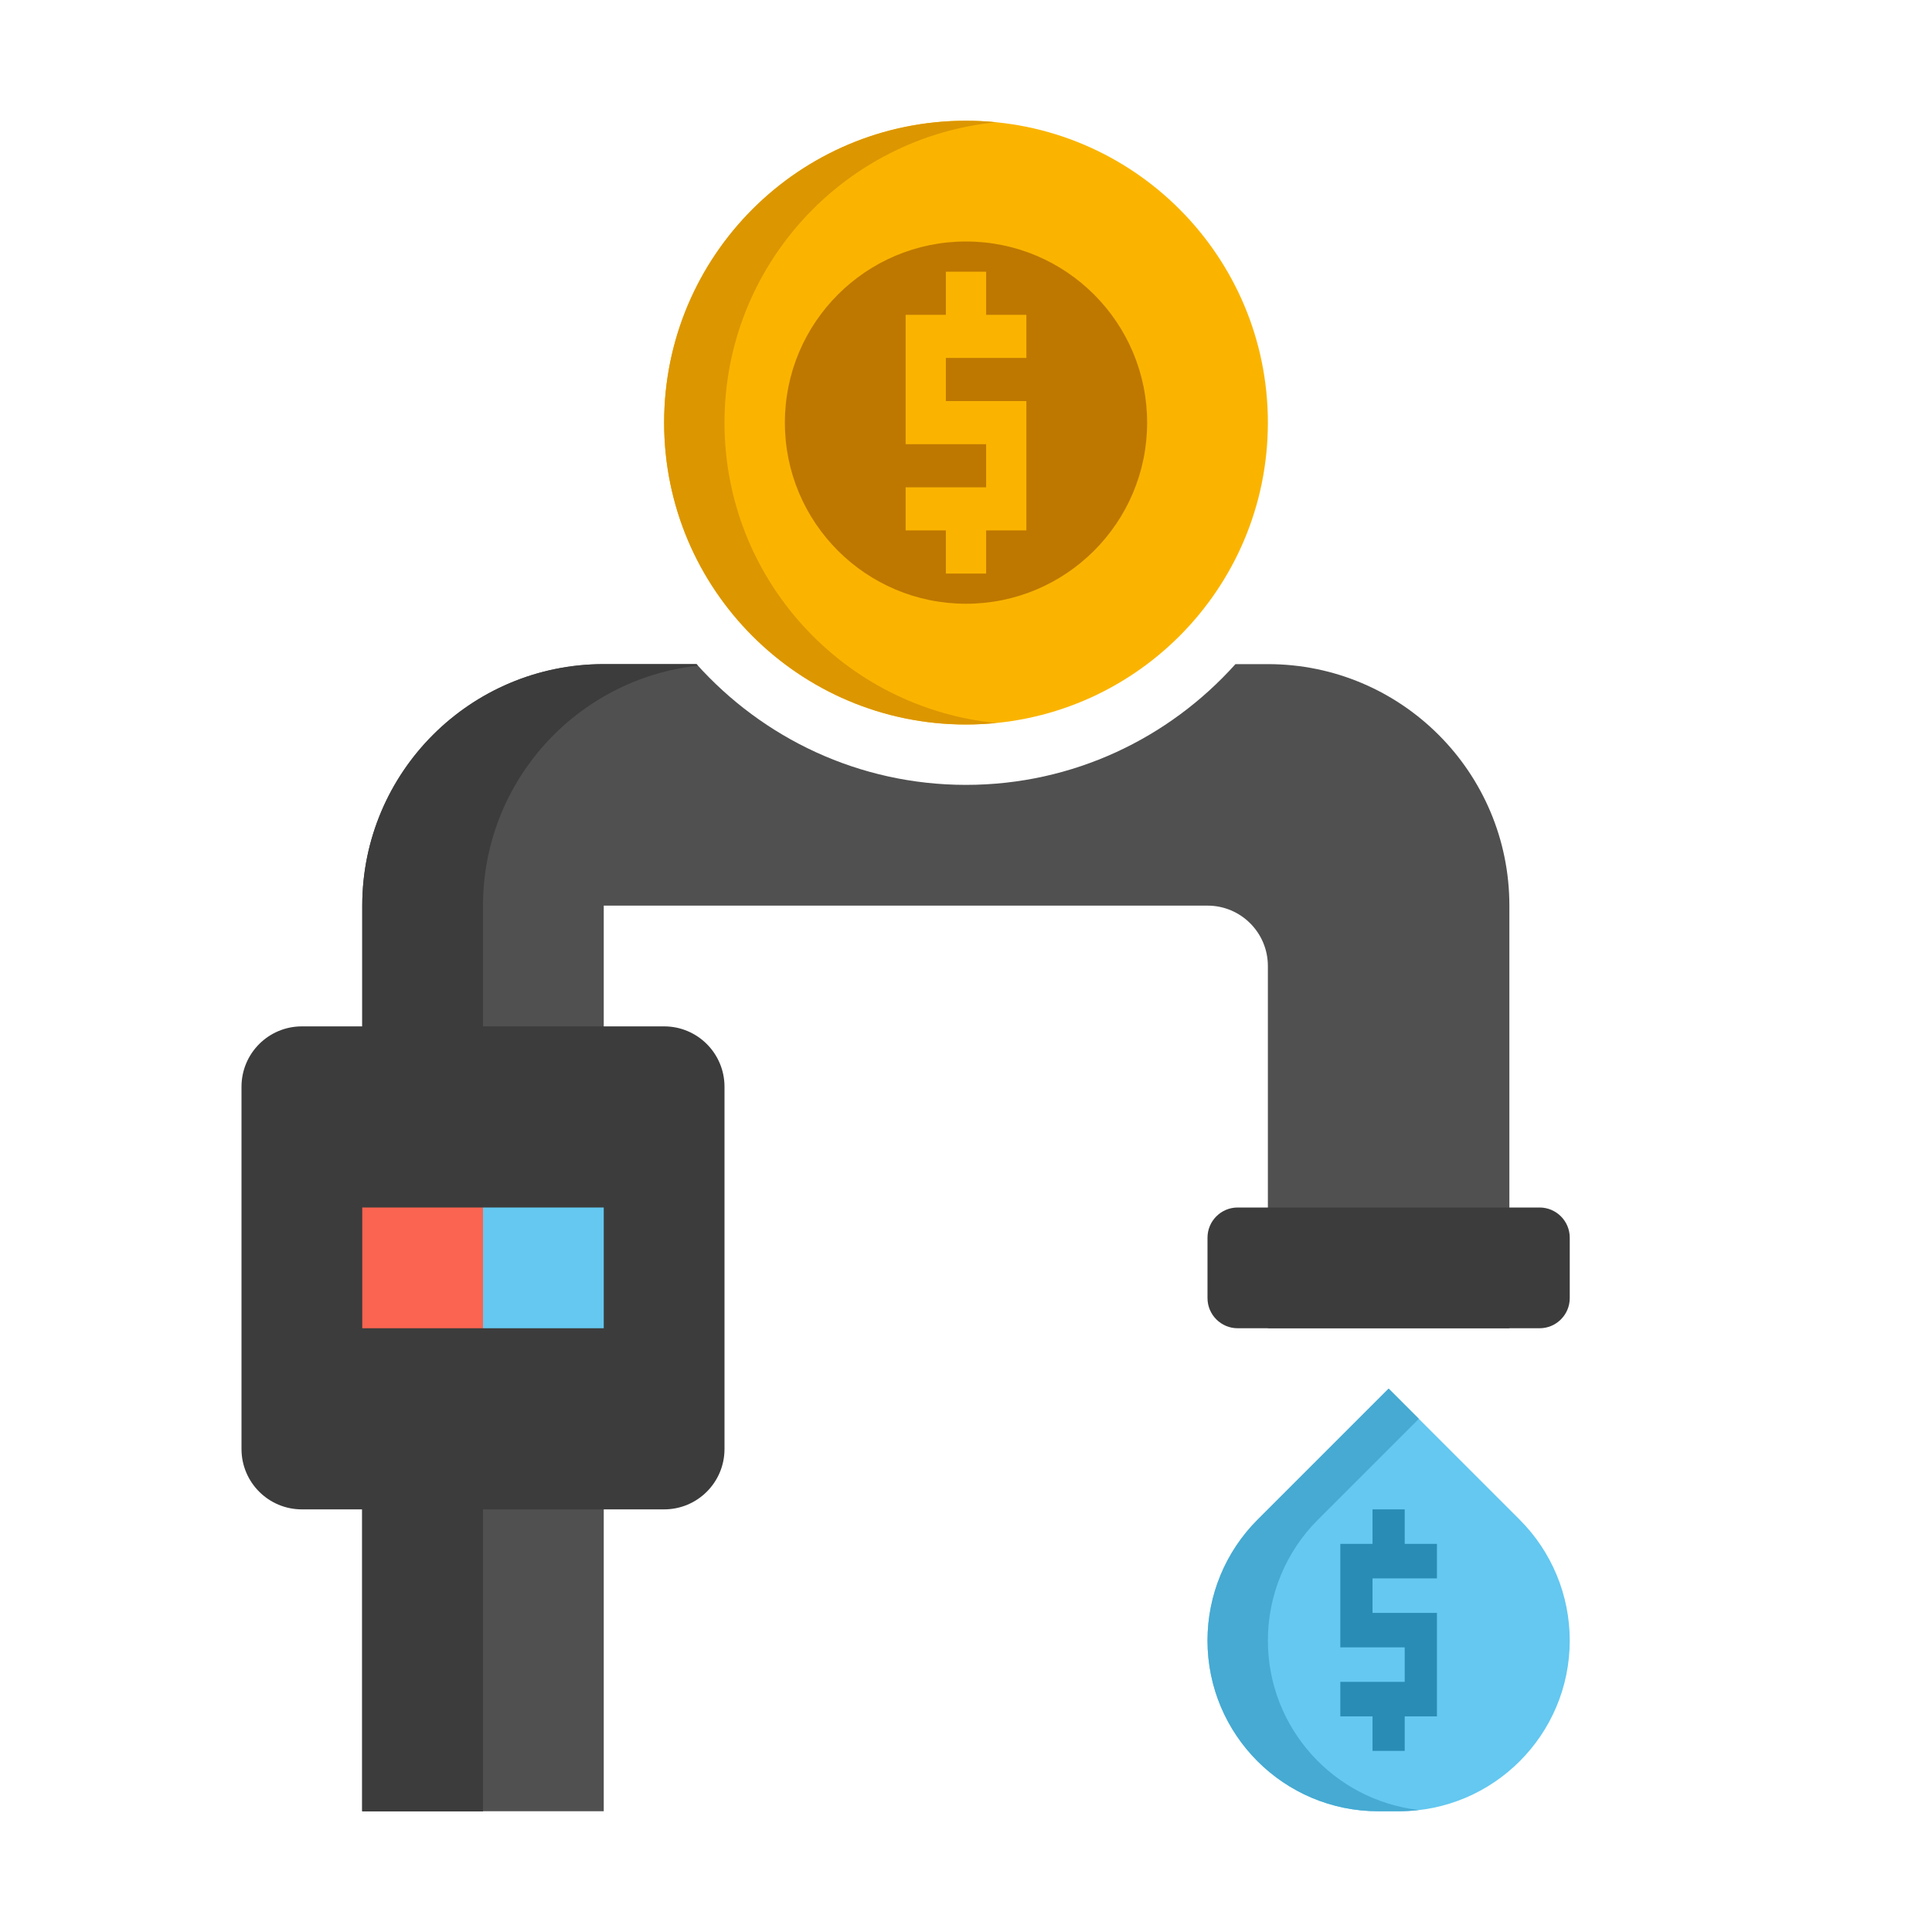
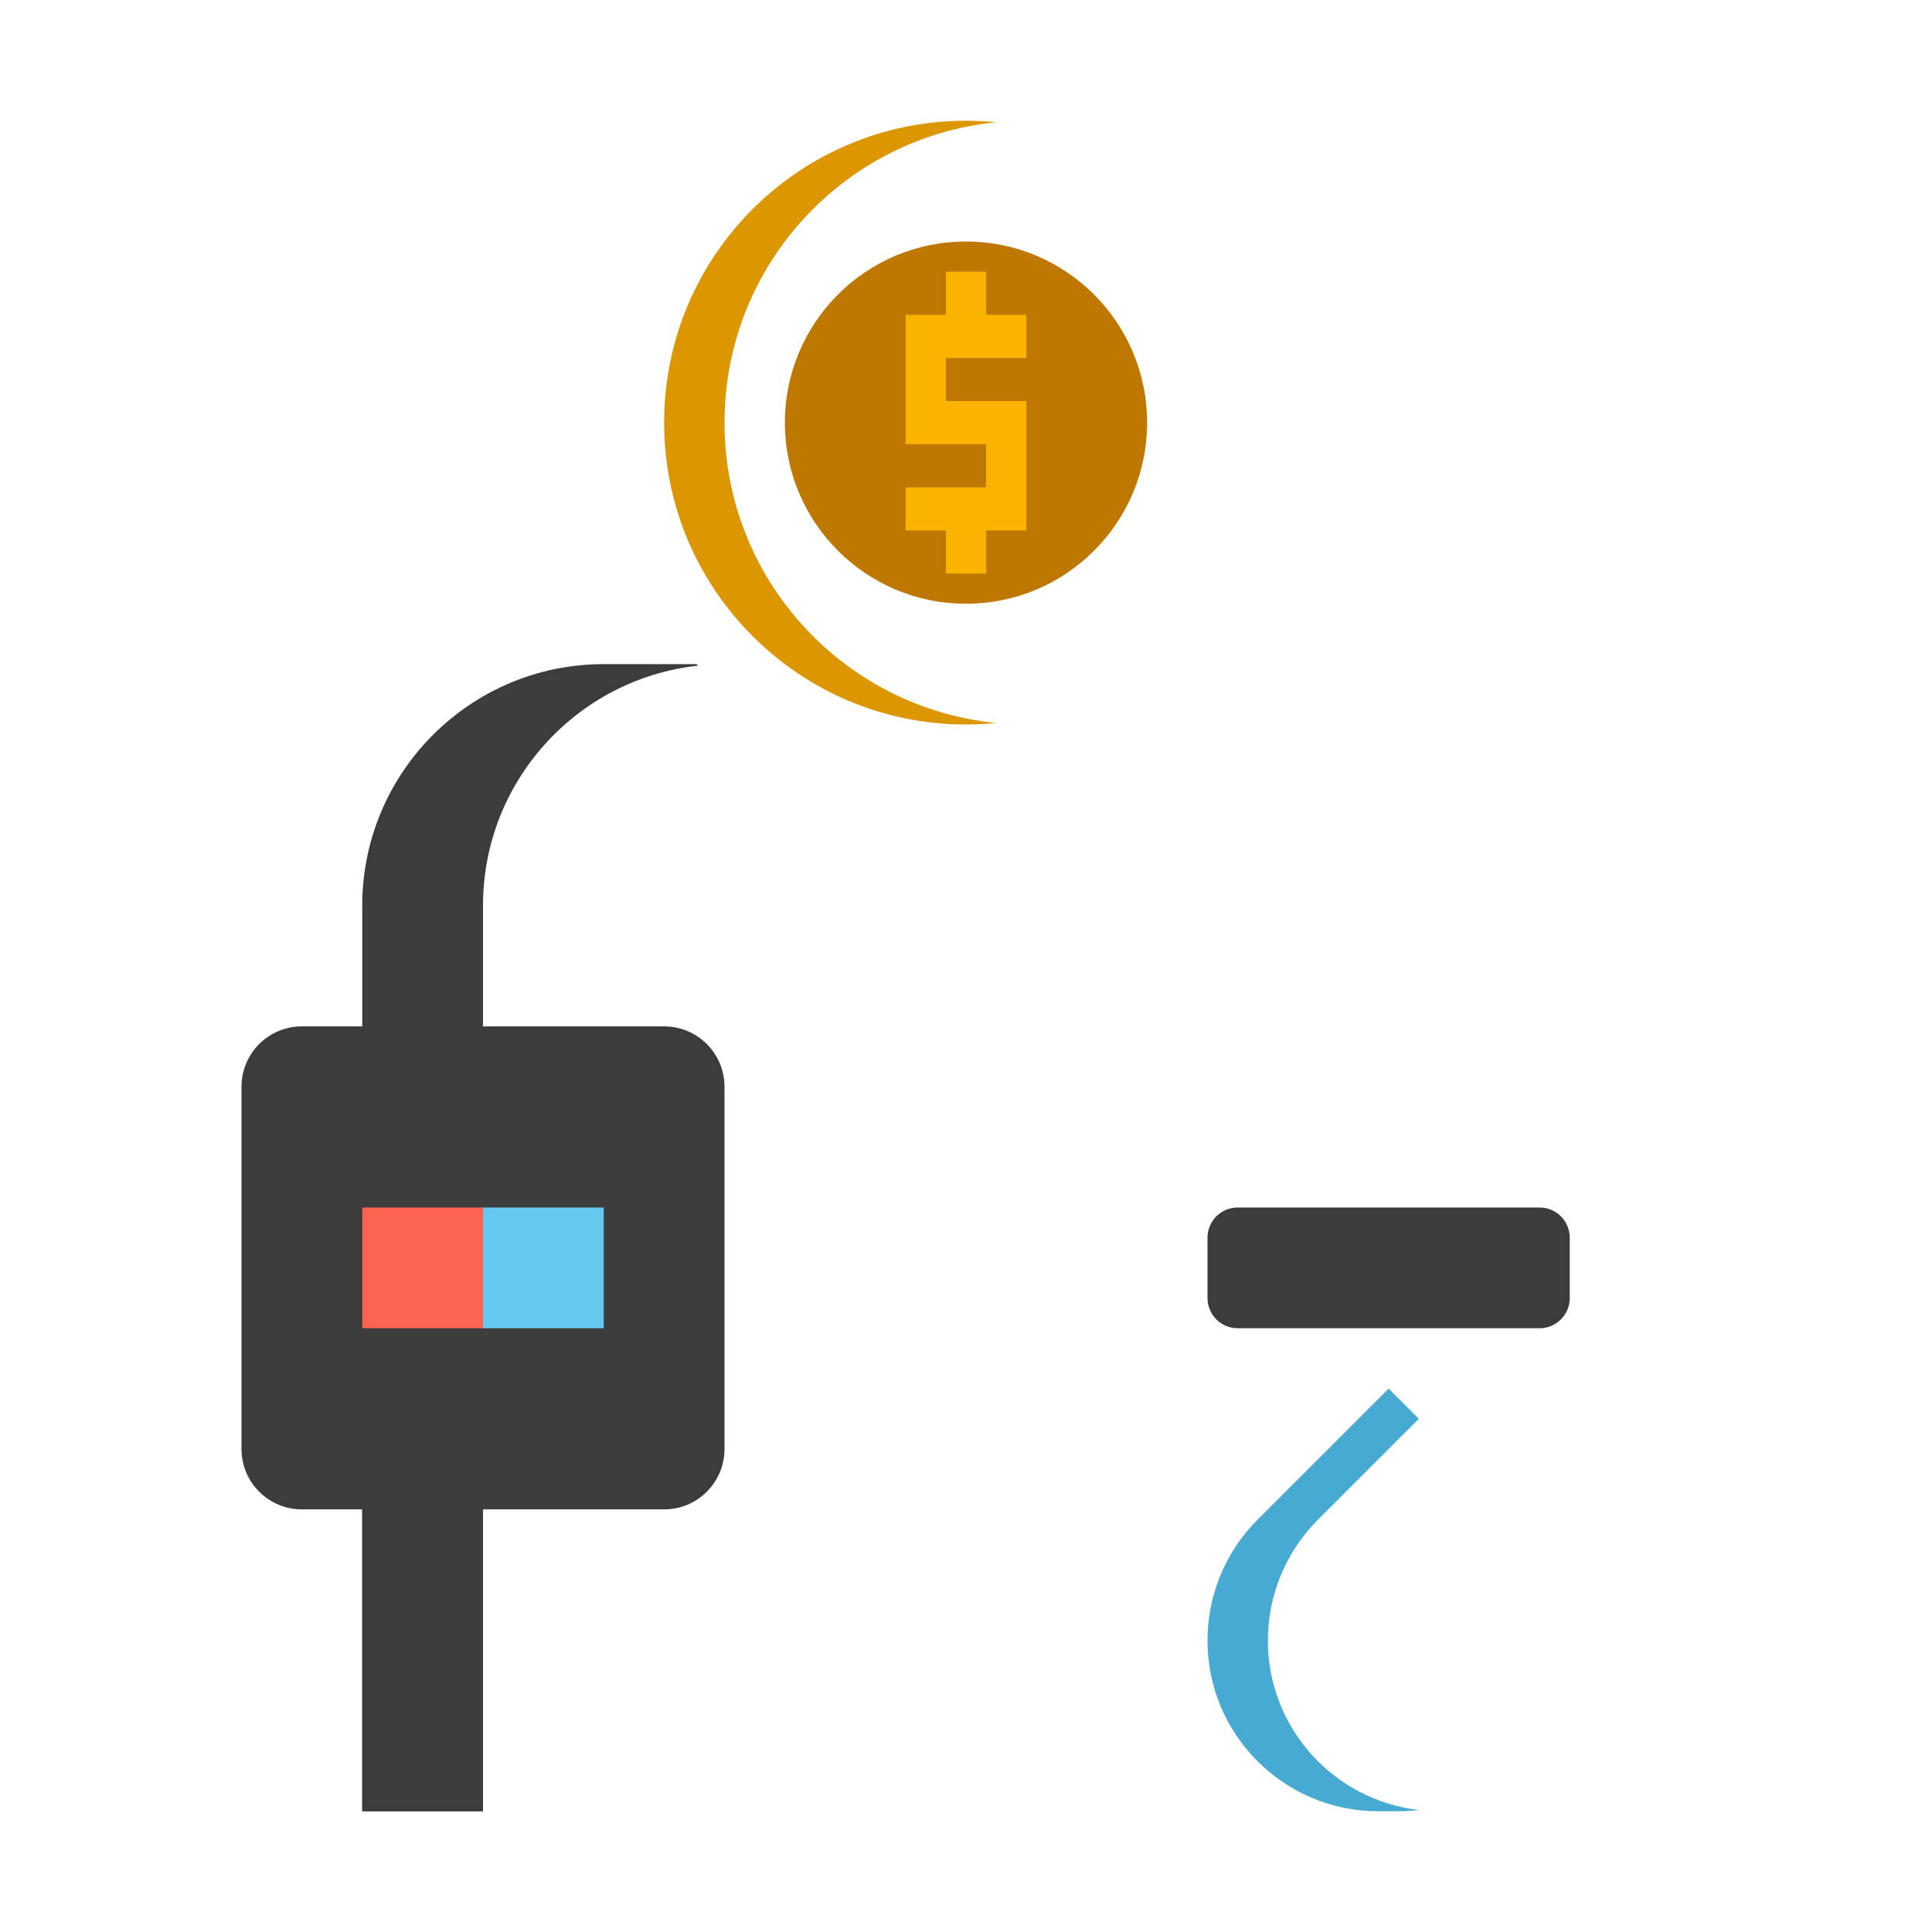
<svg xmlns="http://www.w3.org/2000/svg" height="512" viewBox="0 0 64 64" width="512">
  <g id="Icons">
    <g>
      <g>
-         <path d="m32 24c-5.523 0-10-4.477-10-10 0-5.523 4.477-10 10-10 5.523 0 10 4.477 10 10 0 5.523-4.477 10-10 10z" fill="#fab400" />
+         <path d="m32 24z" fill="#fab400" />
      </g>
      <g>
        <circle cx="32" cy="14" fill="#be7800" r="6" />
      </g>
      <g>
        <path d="m24 14c0-5.185 3.947-9.448 9-9.95-.329-.032-.662-.05-1-.05-5.523 0-10 4.477-10 10s4.477 10 10 10c.338 0 .671-.018 1-.05-5.053-.502-9-4.765-9-9.95z" fill="#dc9600" />
      </g>
      <g>
        <path d="m34 11.857v-1.428h-1.333v-1.429h-1.334v1.429h-1.333v4.285h2.667v1.429h-2.667v1.428h1.333v1.429h1.334v-1.429h1.333v-4.285h-2.667v-1.429z" fill="#fab400" />
      </g>
      <g>
-         <path d="m42 22h-1.074c-2.197 2.45-5.377 4-8.926 4s-6.729-1.55-8.926-4h-3.074c-4.418 0-8 3.582-8 8v30h8v-30h20c1.105 0 2 .895 2 2v12h8v-14c0-4.418-3.582-8-8-8z" fill="#505050" />
-       </g>
+         </g>
      <g>
        <path d="m12 38h4v22h-4z" fill="#3c3c3c" />
      </g>
      <g>
        <path d="m22 50h-12c-1.105 0-2-.895-2-2v-12c0-1.105.895-2 2-2h12c1.105 0 2 .895 2 2v12c0 1.105-.895 2-2 2z" fill="#3c3c3c" />
      </g>
      <g>
        <path d="m23.074 22h-3.074c-4.418 0-8 3.582-8 8v30h4v-30c0-4.12 3.116-7.511 7.12-7.949-.016-.017-.031-.034-.046-.051z" fill="#3c3c3c" />
      </g>
      <g>
-         <path d="m46 46 4.343 4.343c1.061 1.061 1.657 2.5 1.657 4 0 3.124-2.533 5.657-5.657 5.657h-.686c-3.124 0-5.657-2.533-5.657-5.657 0-1.5.596-2.939 1.657-4z" fill="#64c8f0" />
-       </g>
+         </g>
      <g>
        <path d="m42 54.343c0-1.5.596-2.939 1.657-4l3.343-3.343-1-1-4.343 4.343c-1.061 1.061-1.657 2.5-1.657 4 0 3.124 2.533 5.657 5.657 5.657h.686c.223 0 .441-.016.657-.041-2.814-.326-5-2.714-5-5.616z" fill="#46aad2" />
      </g>
      <g>
        <path d="m51 40h-10c-.552 0-1 .448-1 1v2c0 .552.448 1 1 1h10c.552 0 1-.448 1-1v-2c0-.552-.448-1-1-1z" fill="#3c3c3c" />
      </g>
      <g>
        <path d="m16 40h4v4h-4z" fill="#64c8f0" />
      </g>
      <g>
        <path d="m12 40h4v4h-4z" fill="#fa6450" />
      </g>
      <g>
-         <path d="m47.6 52.286v-1.143h-1.067v-1.143h-1.066v1.143h-1.067v3.428h2.133v1.143h-2.133v1.143h1.067v1.143h1.066v-1.143h1.067v-3.428h-2.133v-1.143z" fill="#288cb4" />
-       </g>
+         </g>
    </g>
  </g>
</svg>